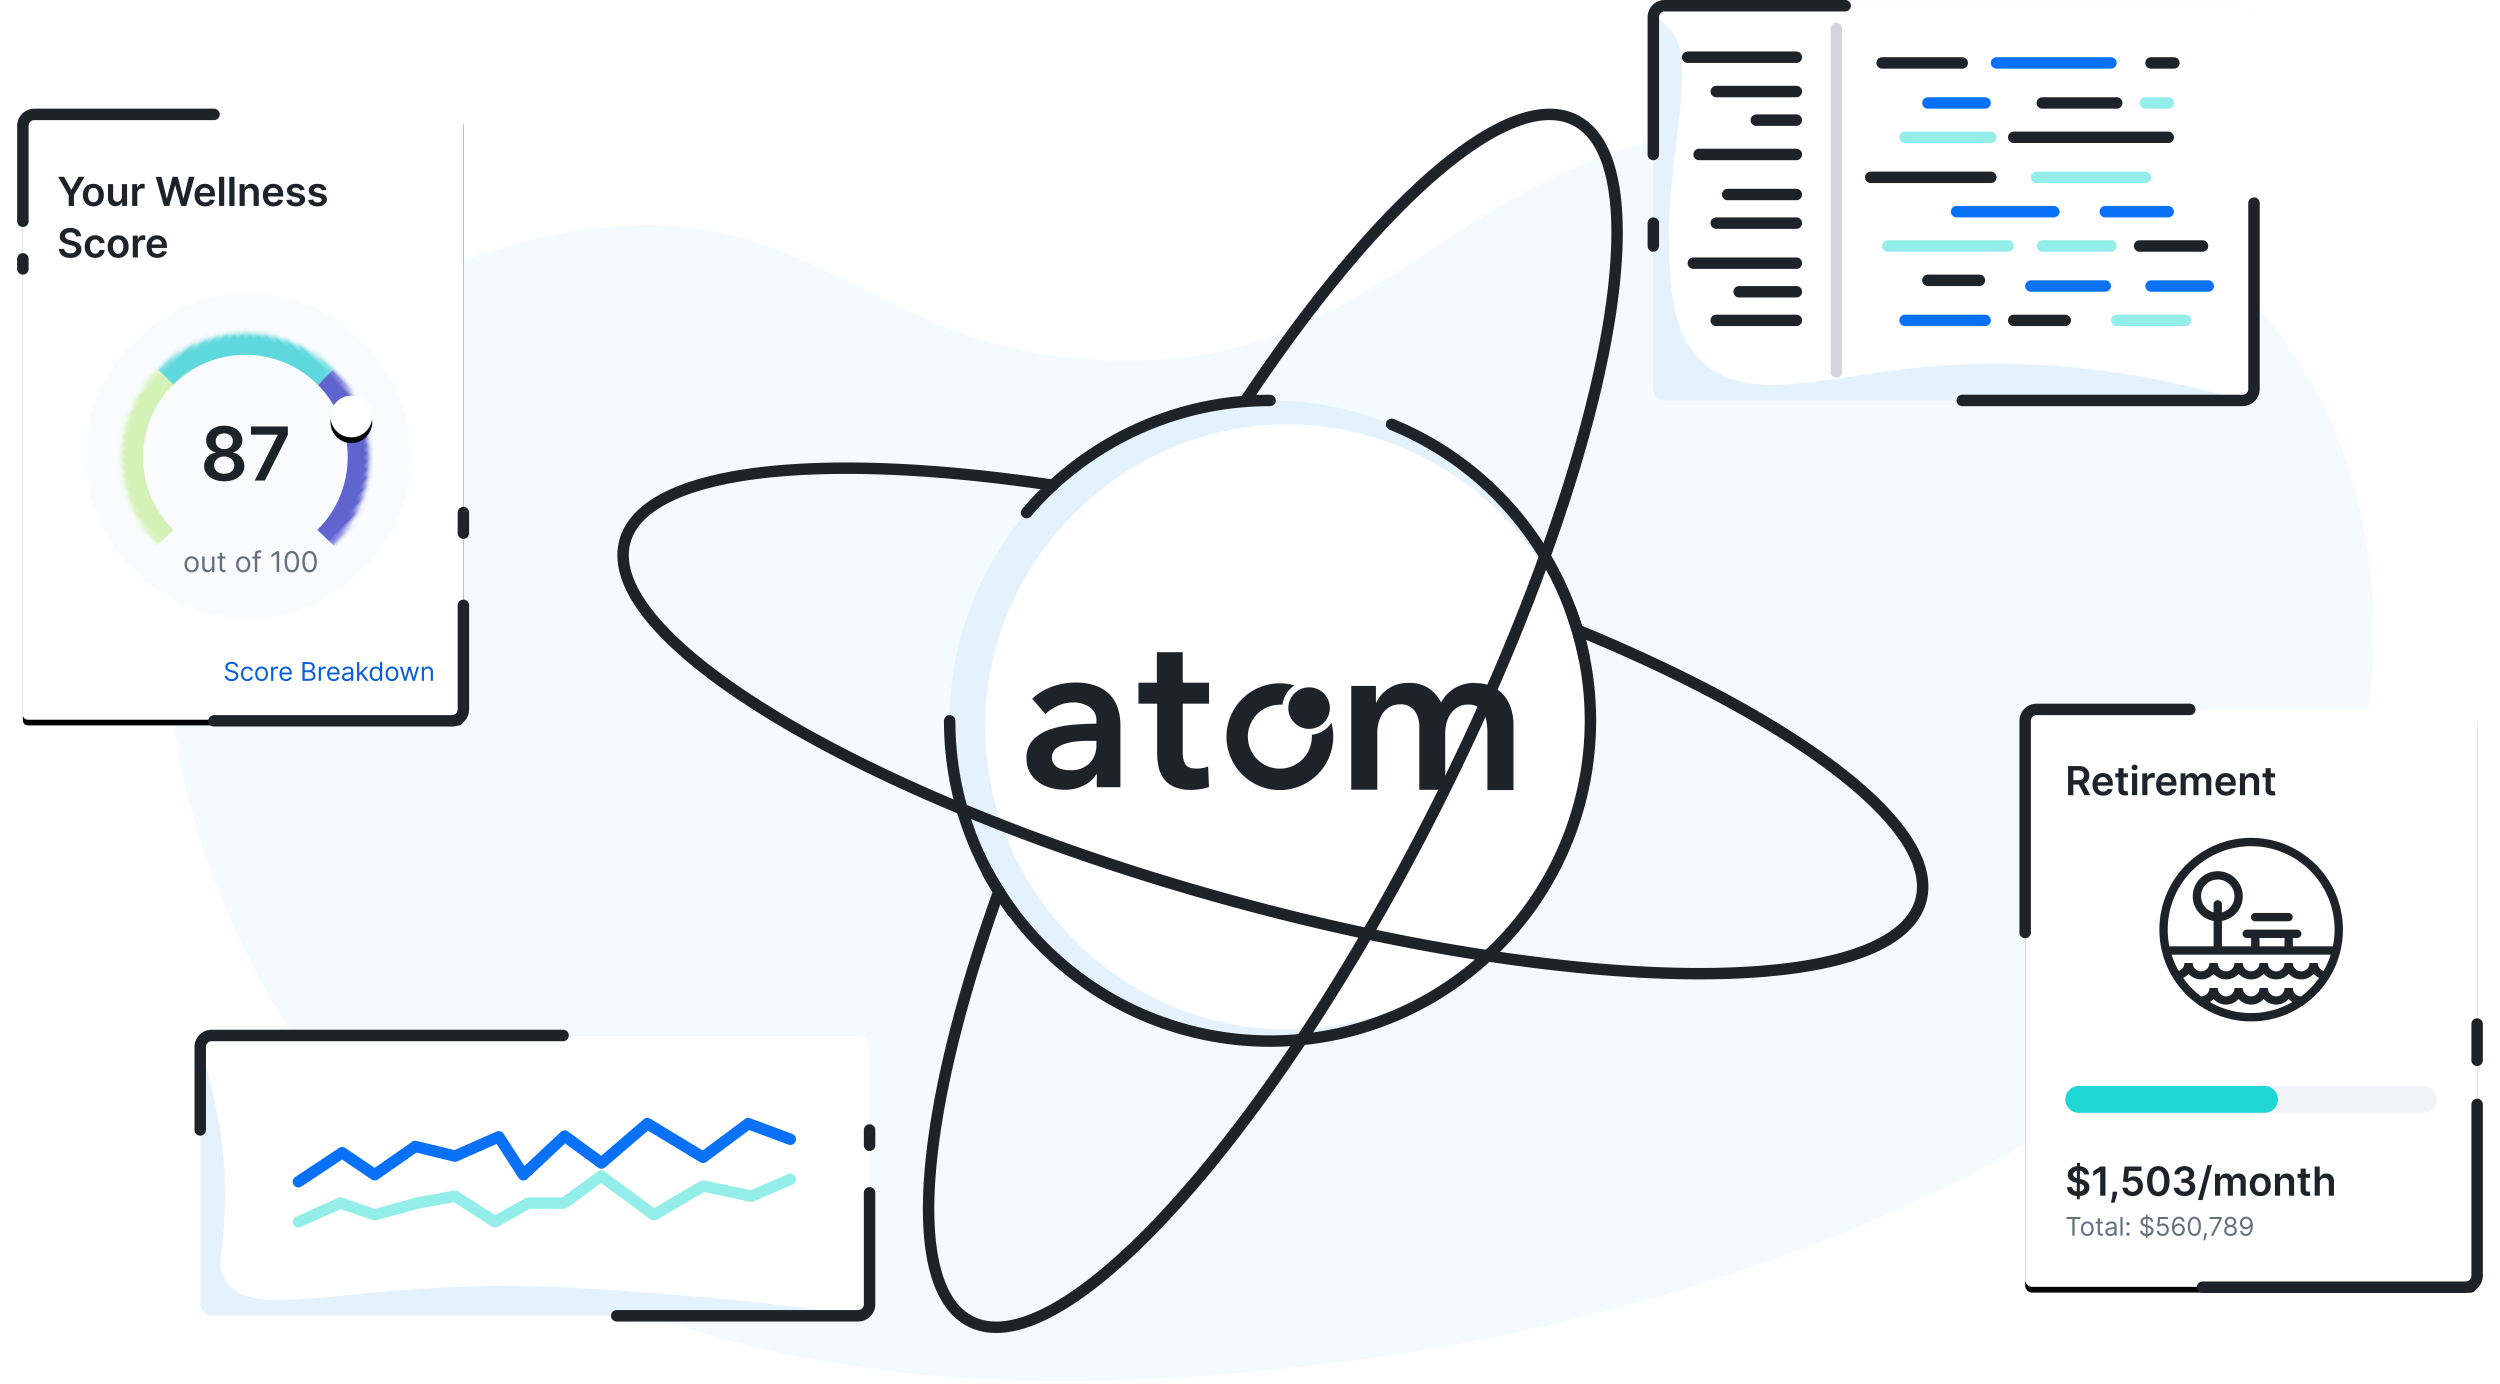
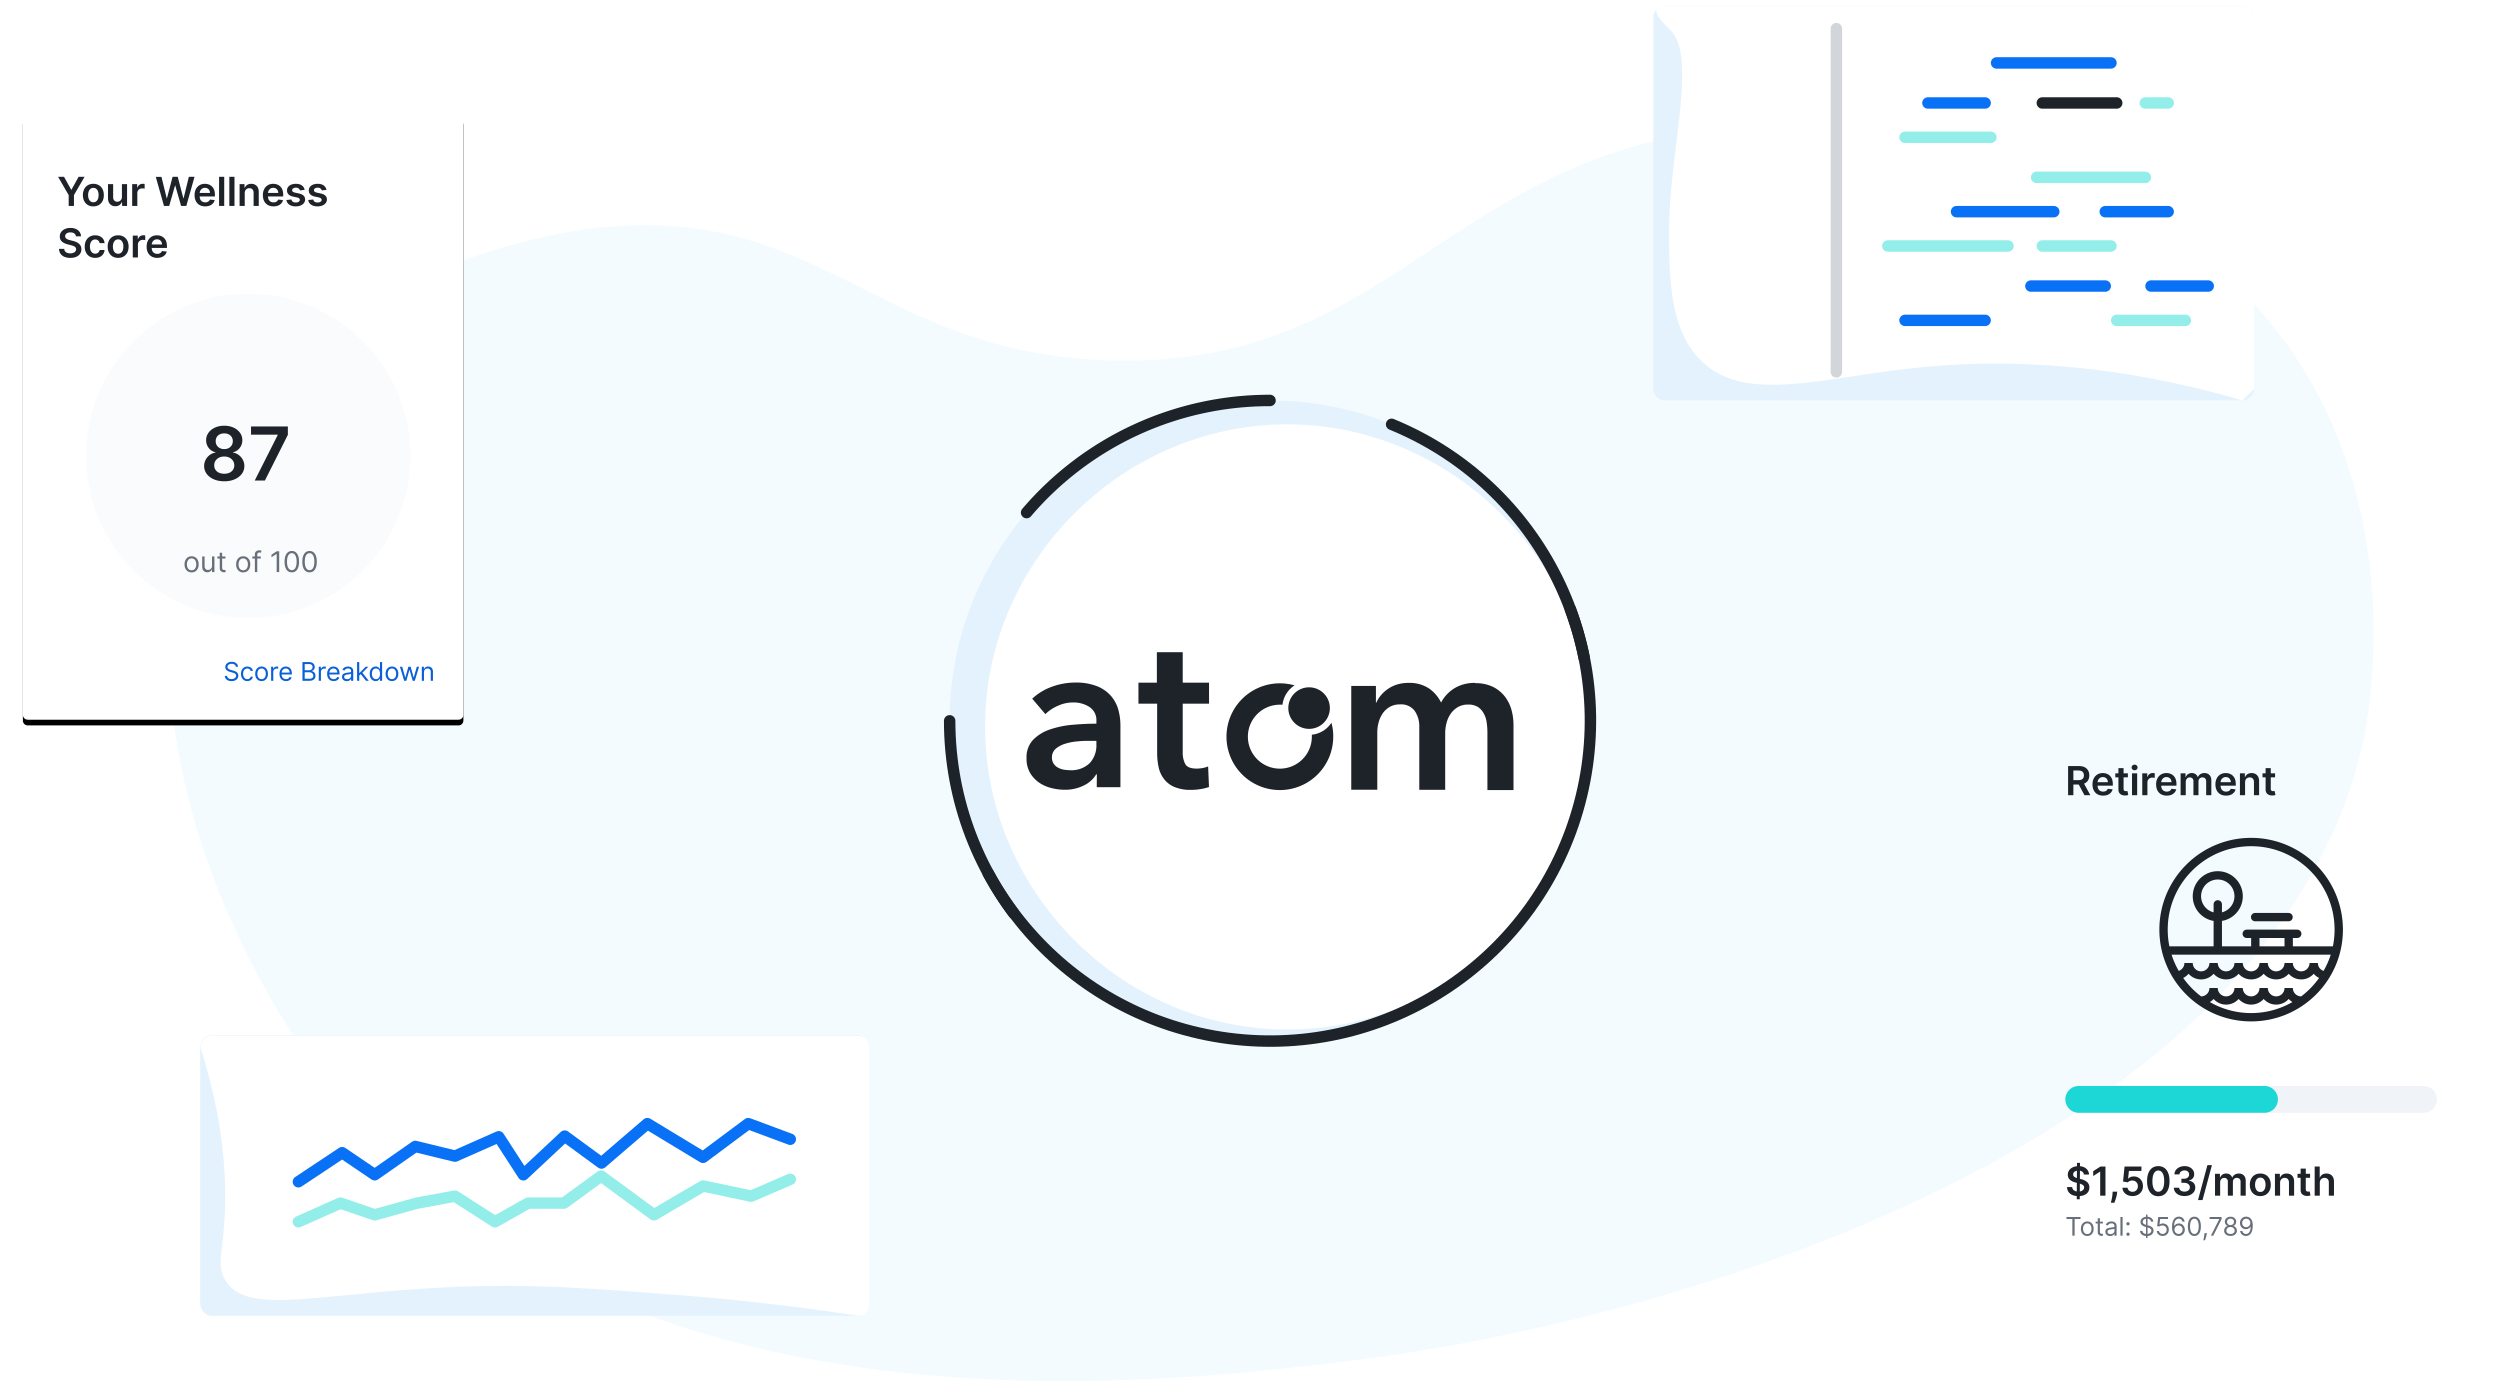
<svg xmlns="http://www.w3.org/2000/svg" xmlns:xlink="http://www.w3.org/1999/xlink" width="437" height="242">
  <defs>
-     <circle id="h" cx="22.149" cy="21.998" r="21.888" />
    <circle id="a" cx="22.149" cy="21.998" r="21.888" />
    <circle id="b" cx="22.149" cy="21.998" r="21.888" />
    <circle id="c" cx="22.149" cy="21.998" r="21.888" />
-     <circle id="n" cx="57.417" cy="52.805" r="3.643" />
    <filter x="-8.2%" y="-5.4%" width="116.5%" height="112.9%" filterUnits="objectBoundingBox" id="d">
      <feOffset dy="1" in="SourceAlpha" result="shadowOffsetOuter1" />
      <feGaussianBlur stdDeviation="2" in="shadowOffsetOuter1" result="shadowBlurOuter1" />
      <feColorMatrix values="0 0 0 0 0.122 0 0 0 0 0.135 0 0 0 0 0.161 0 0 0 0.11 0" in="shadowBlurOuter1" />
    </filter>
    <filter x="-8.4%" y="-5.2%" width="116.9%" height="112.3%" filterUnits="objectBoundingBox" id="f">
      <feOffset dy="1" in="SourceAlpha" result="shadowOffsetOuter1" />
      <feGaussianBlur stdDeviation="2" in="shadowOffsetOuter1" result="shadowBlurOuter1" />
      <feColorMatrix values="0 0 0 0 0.122 0 0 0 0 0.135 0 0 0 0 0.161 0 0 0 0.11 0" in="shadowBlurOuter1" />
    </filter>
    <filter x="-89.2%" y="-75.5%" width="278.4%" height="278.4%" filterUnits="objectBoundingBox" id="m">
      <feOffset dy="1" in="SourceAlpha" result="shadowOffsetOuter1" />
      <feGaussianBlur stdDeviation="2" in="shadowOffsetOuter1" result="shadowBlurOuter1" />
      <feColorMatrix values="0 0 0 0 0.122 0 0 0 0 0.135 0 0 0 0 0.161 0 0 0 0.11 0" in="shadowBlurOuter1" />
    </filter>
    <mask id="j" maskContentUnits="userSpaceOnUse" maskUnits="objectBoundingBox" x="0" y="0" width="43.775" height="43.775" fill="#fff">
      <use xlink:href="#a" />
    </mask>
    <mask id="k" maskContentUnits="userSpaceOnUse" maskUnits="objectBoundingBox" x="0" y="0" width="43.775" height="43.775" fill="#fff">
      <use xlink:href="#b" />
    </mask>
    <mask id="l" maskContentUnits="userSpaceOnUse" maskUnits="objectBoundingBox" x="0" y="0" width="43.775" height="43.775" fill="#fff">
      <use xlink:href="#c" />
    </mask>
-     <rect id="e" x="0" y="0" width="79" height="100.944" rx="1.17" />
    <path d="M.856 0h75.288c.473 0 .856.383.856.856v104.092a.856.856 0 01-.856.856H.856a.856.856 0 01-.856-.856V.856C0 .383.383 0 .856 0z" id="g" />
  </defs>
  <g fill="none" fill-rule="evenodd">
    <path d="M103 40c-4.44.56-45.13 6.25-64 38-21.94 36.92-1.58 87.57 21 115 49.44 60.07 142.53 48.9 175 45 59.6-7.15 162.2-38.67 178-108 .67-2.92 8.13-38.1-12-68-27.5-40.84-85.13-40.16-91-40-56.41 1.5-64.39 42.52-116 41-41.43-1.22-50.49-28.07-91-23z" fill="#F3FBFF" />
    <g transform="translate(354 124)">
      <use fill="#000" filter="url(#d)" xlink:href="#e" />
      <use fill="#FFF" xlink:href="#e" />
    </g>
    <path d="M363.363 189.833h60.274a2.34 2.34 0 110 4.682h-60.274a2.34 2.34 0 110-4.682z" fill="#F0F3F7" />
    <path d="M363.363 189.833h32.478a2.34 2.34 0 110 4.682h-32.478a2.34 2.34 0 110-4.682z" fill="#1DD7D7" />
    <path d="M400.063 161.042h-5.834a.73.73 0 110-1.459h5.834a.73.73 0 010 1.459zm9.479 1.458c0 8.86-7.182 16.042-16.042 16.042-8.86 0-16.042-7.182-16.042-16.042 0-8.86 7.182-16.042 16.042-16.042a16.042 16.042 0 0116.042 16.042zM393.5 177.083a14.43 14.43 0 007.219-1.925 3.12 3.12 0 01-.656-.54 2.917 2.917 0 01-4.375 0 2.917 2.917 0 01-4.375 0 2.917 2.917 0 01-4.375 0c-.19.213-.411.395-.657.54a14.43 14.43 0 007.219 1.925zm11.878-6.14a2.858 2.858 0 01-.94-.728 2.917 2.917 0 01-4.375 0 2.917 2.917 0 01-4.375 0 2.917 2.917 0 01-4.375 0 2.917 2.917 0 01-4.375 0 2.917 2.917 0 01-4.375 0 2.99 2.99 0 01-.941.729 14.773 14.773 0 003.128 3.223c.805 0 1.458-.653 1.458-1.459h1.459a1.458 1.458 0 102.916 0h1.459a1.458 1.458 0 102.916 0h1.459a1.458 1.458 0 102.916 0h1.459c0 .806.653 1.459 1.458 1.459a14.642 14.642 0 003.128-3.223zm2.035-4.068h-27.825c.315.988.736 1.938 1.254 2.836.591-.2.99-.753.991-1.378h1.459a1.458 1.458 0 102.916 0h1.459a1.458 1.458 0 102.916 0h1.459a1.458 1.458 0 102.916 0h1.459a1.458 1.458 0 102.916 0h1.459a1.458 1.458 0 102.916 0h1.459c.001.625.4 1.179.991 1.378.518-.898.939-1.848 1.255-2.836zm-19.017-8.75v1.356a2.917 2.917 0 10-1.458 0v-1.356a.73.73 0 111.458 0zm10.937 7.292v-1.459h-4.375v1.459h4.375zm8.459 0c.193-.96.291-1.938.291-2.917 0-8.054-6.529-14.583-14.583-14.583s-14.583 6.529-14.583 14.583c0 .98.098 1.957.291 2.917h7.73v-4.441a4.375 4.375 0 111.458 0v4.44h5.104v-1.458h-.73a.73.73 0 110-1.458h8.75a.73.73 0 110 1.458h-.728v1.459h7zM362.424 139v-1.864h.94l1 1.864h1.028l-1.1-2.018c.297-.12.525-.304.68-.552.156-.249.234-.546.234-.893 0-.485-.153-.878-.459-1.178-.305-.3-.75-.45-1.336-.45h-1.909V139h.922zm.85-2.63h-.85v-1.69h.846c.344 0 .597.075.756.225.16.15.24.36.24.632 0 .27-.08.477-.24.62-.16.142-.41.213-.751.213zm4.346 2.705c.446 0 .814-.1 1.105-.301.29-.2.476-.467.556-.798l-.84-.095a.702.702 0 01-.305.367.972.972 0 01-.503.126c-.292 0-.526-.092-.703-.274-.176-.182-.267-.437-.272-.763h2.66v-.276c0-.447-.08-.813-.24-1.097a1.518 1.518 0 00-.638-.63 1.884 1.884 0 00-.867-.202c-.365 0-.682.083-.953.25a1.682 1.682 0 00-.63.696c-.15.297-.224.643-.224 1.035 0 .4.074.746.223 1.04.15.293.363.52.64.68.278.161.608.242.991.242zm.835-2.345h-1.794a.97.97 0 01.27-.63.858.858 0 01.654-.267c.259 0 .468.085.628.254.16.169.24.383.242.643zm3.039 2.322a1.711 1.711 0 00.529-.09l-.152-.703a.901.901 0 01-.263.035.48.48 0 01-.288-.086c-.08-.057-.12-.176-.12-.356v-1.974h.753v-.696h-.753v-.915h-.9v.915h-.542v.696h.542V138c-.001.36.113.627.342.803.23.175.513.258.852.248zm1.633-4.412a.518.518 0 00.367-.143.455.455 0 00.153-.344.457.457 0 00-.153-.347.518.518 0 00-.367-.143.521.521 0 00-.369.143.457.457 0 00-.153.347c0 .134.051.249.153.344a.521.521 0 00.37.143zm.448 4.36v-3.818h-.9V139h.9zm1.792 0v-2.245c0-.242.082-.44.245-.595a.858.858 0 01.615-.232c.077 0 .156.005.238.016a.99.99 0 01.18.036v-.828a1.23 1.23 0 00-.155-.019 2.546 2.546 0 00-.168-.006.95.95 0 00-.942.691h-.04v-.636h-.872V139h.9zm3.377.075c.445 0 .814-.1 1.105-.301.29-.2.476-.467.555-.798l-.84-.095a.702.702 0 01-.305.367.972.972 0 01-.503.126c-.292 0-.526-.092-.702-.274-.177-.182-.267-.437-.272-.763h2.66v-.276c0-.447-.08-.813-.24-1.097a1.518 1.518 0 00-.638-.63 1.884 1.884 0 00-.868-.202c-.364 0-.682.083-.953.25a1.682 1.682 0 00-.63.696c-.15.297-.224.643-.224 1.035 0 .4.075.746.224 1.04.15.293.362.52.64.68.278.161.608.242.99.242zm.835-2.345h-1.795a.97.97 0 01.271-.63.858.858 0 01.654-.267c.258 0 .468.085.627.254.16.169.241.383.243.643zm2.491 2.27v-2.322c0-.235.068-.425.205-.57a.657.657 0 01.496-.218.63.63 0 01.464.177.636.636 0 01.177.472V139h.883v-2.381c0-.216.06-.391.183-.526.121-.135.29-.203.508-.203.182 0 .336.055.462.166.126.11.19.283.19.52V139h.902v-2.563c0-.426-.111-.75-.334-.972-.222-.222-.508-.333-.86-.333-.276 0-.515.063-.717.19a1.048 1.048 0 00-.429.509h-.04a.987.987 0 00-.377-.512 1.118 1.118 0 00-.654-.187c-.255 0-.475.062-.659.187a1.027 1.027 0 00-.395.512h-.045v-.65h-.86V139h.9zm7.043.075c.446 0 .814-.1 1.105-.301.29-.2.476-.467.555-.798l-.84-.095a.702.702 0 01-.304.367.972.972 0 01-.504.126c-.291 0-.525-.092-.702-.274-.176-.182-.267-.437-.272-.763h2.66v-.276c0-.447-.08-.813-.24-1.097a1.518 1.518 0 00-.638-.63 1.884 1.884 0 00-.867-.202c-.365 0-.683.083-.954.25a1.682 1.682 0 00-.63.696c-.149.297-.224.643-.224 1.035 0 .4.075.746.224 1.04.15.293.363.52.64.68.278.161.608.242.99.242zm.835-2.345h-1.795a.97.97 0 01.271-.63.858.858 0 01.654-.267c.259 0 .468.085.628.254.16.169.24.383.242.643zm2.491 2.27v-2.237c0-.277.076-.491.227-.643a.785.785 0 01.581-.227c.232 0 .414.072.546.216.132.144.197.344.197.6V139h.9v-2.431c.002-.457-.117-.811-.356-1.062-.24-.25-.557-.375-.951-.375-.285 0-.524.063-.717.19a1.098 1.098 0 00-.422.509h-.044v-.65h-.86V139h.9zm4.784.052a1.711 1.711 0 00.529-.09l-.152-.703a.901.901 0 01-.263.035.48.48 0 01-.288-.086c-.08-.057-.12-.176-.12-.356v-1.974h.753v-.696h-.753v-.915h-.9v.915h-.542v.696h.542V138c-.001.36.113.627.342.803.23.175.513.258.852.248zM363.543 209.636l.002-.569c.534-.038.947-.193 1.24-.463.292-.271.44-.616.44-1.033 0-.295-.07-.54-.214-.735a1.566 1.566 0 00-.557-.467 3.156 3.156 0 00-.725-.265l-.164-.042.01-1.42c.2.035.36.11.481.225a.691.691 0 01.213.442h.887a1.349 1.349 0 00-.205-.709 1.487 1.487 0 00-.55-.508 2.083 2.083 0 00-.82-.24l.002-.58h-.527l-.003.58a2.178 2.178 0 00-.829.244c-.24.13-.43.302-.567.515a1.32 1.32 0 00-.205.73c0 .364.122.657.365.876.242.22.573.383.993.491l.223.057-.01 1.504a1.083 1.083 0 01-.554-.243.731.731 0 01-.244-.53h-.907c.017.466.176.834.479 1.104.302.27.71.426 1.221.467l-.002.57h.527zm-.505-3.708a1.523 1.523 0 01-.456-.23.481.481 0 01-.195-.414.574.574 0 01.175-.414.881.881 0 01.486-.228l-.01 1.286zm.512 2.341l.01-1.365c.226.067.406.15.54.248a.488.488 0 01.204.411.613.613 0 01-.207.464 1.024 1.024 0 01-.547.242zm4.485.731v-5.09h-.877l-1.265.812v.845l1.19-.76h.03V209h.922zm1.554 1.243c.04-.105.092-.248.157-.43s.126-.382.185-.598c.059-.216.1-.429.123-.638l.033-.273h-.796l-.017.278a5.764 5.764 0 01-.077.66c-.038.217-.077.412-.117.587-.04.175-.072.313-.097.414h.606zm3.175-1.173c.36 0 .677-.075.951-.225.274-.15.489-.357.644-.62.155-.262.232-.562.232-.898 0-.326-.07-.616-.208-.87a1.556 1.556 0 00-.572-.598 1.574 1.574 0 00-.825-.217 1.44 1.44 0 00-.567.11 1.038 1.038 0 00-.4.277h-.03l.146-1.35h2.19v-.77h-2.953l-.266 2.625.833.137a.92.92 0 01.35-.229c.148-.058.298-.086.45-.084a.93.93 0 01.691.28c.181.186.27.423.269.711a.958.958 0 01-.262.701.896.896 0 01-.673.274.915.915 0 01-.591-.198.701.701 0 01-.271-.51h-.895c.008.281.09.531.243.75.155.219.363.39.624.516.262.125.559.188.89.188zm4.508.027c.614.002 1.095-.229 1.441-.691.347-.462.52-1.111.52-1.946 0-.83-.174-1.475-.522-1.933-.348-.458-.828-.688-1.44-.688-.611 0-1.09.23-1.438.687-.347.457-.521 1.102-.523 1.934 0 .833.174 1.481.521 1.943.347.463.827.694 1.44.694zm0-.778c-.317 0-.568-.157-.754-.471-.185-.314-.277-.777-.276-1.388.002-.607.095-1.067.28-1.381.185-.314.435-.471.75-.471.316 0 .567.157.751.47.185.315.278.775.28 1.382 0 .611-.092 1.074-.277 1.388-.185.314-.436.47-.754.47zm4.581.75c.363 0 .686-.063.97-.19.283-.128.506-.304.668-.528.163-.224.243-.479.242-.765a1.14 1.14 0 00-.286-.798c-.193-.214-.467-.347-.823-.398v-.04c.277-.06.5-.187.669-.381a1.05 1.05 0 00.25-.72 1.261 1.261 0 00-.204-.709 1.462 1.462 0 00-.585-.51 1.943 1.943 0 00-.886-.19c-.33 0-.627.06-.893.182s-.478.291-.636.507c-.157.217-.239.467-.246.752h.888a.625.625 0 01.27-.507c.173-.124.377-.186.612-.186.237 0 .428.066.573.197a.66.66 0 01.215.519.652.652 0 01-.247.537c-.167.135-.382.203-.645.203h-.45v.711h.45c.321 0 .573.073.754.22a.684.684 0 01.27.563.661.661 0 01-.261.548c-.176.14-.4.21-.671.21-.255 0-.471-.061-.648-.185a.622.622 0 01-.282-.496h-.934c.008.287.093.54.254.759.162.218.381.389.659.512.278.122.595.184.953.184zm3.15.697l1.641-6.096h-.788l-1.64 6.096h.787zm3.08-.766v-2.322c0-.235.07-.425.206-.57a.657.657 0 01.496-.218.63.63 0 01.463.177.636.636 0 01.178.472V209h.883v-2.381c0-.216.06-.391.182-.526s.291-.203.509-.203c.182 0 .336.055.462.166.126.11.189.283.189.52V209h.902v-2.563c0-.426-.11-.75-.333-.972-.222-.222-.509-.333-.86-.333-.277 0-.516.063-.717.19a1.048 1.048 0 00-.429.509h-.04a.987.987 0 00-.378-.512 1.118 1.118 0 00-.653-.187c-.256 0-.475.062-.66.187a1.027 1.027 0 00-.394.512h-.045v-.65h-.86V209h.9zm7.019.075c.373 0 .696-.082.97-.247a1.65 1.65 0 00.635-.69c.15-.295.224-.64.224-1.032 0-.395-.074-.74-.224-1.036a1.659 1.659 0 00-.635-.69 1.848 1.848 0 00-.97-.248c-.373 0-.696.083-.97.247a1.67 1.67 0 00-.635.691 2.26 2.26 0 00-.225 1.036c0 .393.075.737.225 1.033.15.295.362.525.635.69.274.164.597.246.97.246zm.005-.721a.788.788 0 01-.514-.167 1 1 0 01-.307-.451c-.068-.19-.102-.4-.102-.633 0-.233.034-.445.102-.635.068-.19.17-.34.307-.453a.78.78 0 01.514-.17c.203 0 .373.057.508.17.135.112.236.263.303.453s.1.402.1.635c0 .232-.033.443-.1.633a1 1 0 01-.303.451.774.774 0 01-.508.167zm3.453.646v-2.237c0-.277.075-.491.226-.643a.785.785 0 01.582-.227c.232 0 .414.072.545.216.132.144.198.344.198.6V209h.9v-2.431c.002-.457-.117-.811-.357-1.062-.24-.25-.556-.375-.95-.375-.286 0-.525.063-.718.19a1.098 1.098 0 00-.421.509h-.045v-.65h-.86V209h.9zm4.783.052a1.711 1.711 0 00.53-.09l-.152-.703a.901.901 0 01-.263.035.48.48 0 01-.289-.086c-.08-.057-.12-.176-.12-.356v-1.974h.754v-.696h-.753v-.915h-.9v.915h-.542v.696h.542V208c-.002.36.112.627.342.803.23.175.513.258.851.248zm2.16-.052v-2.237c0-.277.078-.491.233-.643a.812.812 0 01.593-.227c.237 0 .421.071.553.215.132.143.198.343.198.6V209h.9v-2.431c0-.46-.12-.815-.36-1.064-.241-.249-.56-.373-.955-.373-.294 0-.534.062-.723.187a1.086 1.086 0 00-.413.512h-.045v-1.922h-.88V209h.9z" fill="#1E2229" />
    <path d="M362.643 216v-2.921h1.029v-.352h-2.455v.352h1.03V216h.396zm2.21.051c.222 0 .416-.053.583-.158.166-.106.296-.253.39-.443.093-.19.14-.41.14-.664 0-.256-.047-.48-.14-.67a1.065 1.065 0 00-.39-.444 1.066 1.066 0 00-.583-.159c-.221 0-.416.053-.582.159a1.065 1.065 0 00-.39.444c-.093.19-.14.414-.14.67 0 .253.047.475.14.664.093.19.223.337.39.443.166.105.36.158.582.158zm0-.339a.647.647 0 01-.415-.13.763.763 0 01-.242-.34 1.303 1.303 0 01-.078-.456c0-.165.026-.317.078-.46a.773.773 0 01.242-.343.642.642 0 01.415-.13c.168 0 .307.043.416.13.108.088.189.202.24.344.053.142.08.294.08.459 0 .164-.027.316-.08.457a.763.763 0 01-.24.34.647.647 0 01-.416.13zm2.498.32a.828.828 0 00.281-.045l-.076-.339a.595.595 0 01-.324-.007.231.231 0 01-.121-.105.477.477 0 01-.048-.24v-1.43h.525v-.32h-.525v-.589h-.377v.588h-.37v.32h.37v1.534c0 .143.034.261.1.355.067.094.151.163.253.21a.754.754 0 00.312.068zm1.507.026a.917.917 0 00.363-.064.738.738 0 00.238-.155.664.664 0 00.128-.171h.02V216h.376v-1.617a.969.969 0 00-.096-.467.67.67 0 00-.24-.26.89.89 0 00-.299-.115 1.549 1.549 0 00-.272-.028c-.124 0-.25.017-.377.05a.967.967 0 00-.351.177.863.863 0 00-.257.349l.358.128a.7.7 0 01.216-.253c.102-.079.243-.118.423-.118.174 0 .304.044.39.13.085.088.128.21.128.368v.013c0 .061-.021.104-.064.128a.556.556 0 01-.205.052c-.093.01-.214.025-.364.044a3.87 3.87 0 00-.34.06 1.186 1.186 0 00-.307.113.589.589 0 00-.222.206.634.634 0 00-.083.343c0 .16.037.296.112.409a.72.72 0 00.302.257.99.99 0 00.423.089zm.058-.34a.645.645 0 01-.372-.1.336.336 0 01-.146-.296c0-.095.026-.171.078-.227a.478.478 0 01.204-.127c.085-.028.176-.048.274-.061l.16-.02c.065-.008.132-.018.202-.029.07-.011.132-.024.186-.04.053-.015.088-.032.104-.052v.346c0 .102-.026.2-.079.292a.606.606 0 01-.233.227.753.753 0 01-.378.088zm2.114.282v-3.273h-.377V216h.377zm.945-1.796a.277.277 0 00.203-.085.277.277 0 00.085-.203.277.277 0 00-.085-.203.277.277 0 00-.203-.084.277.277 0 00-.203.084.277.277 0 00-.085.203c0 .079.029.147.085.203a.277.277 0 00.203.085zm0 1.822a.277.277 0 00.203-.085.277.277 0 00.085-.203.277.277 0 00-.085-.203.277.277 0 00-.203-.085.277.277 0 00-.203.085.277.277 0 00-.085.203c0 .079.029.146.085.203a.277.277 0 00.203.085zm3.41.383v-.356c.225-.015.415-.066.57-.153a.93.93 0 00.357-.335.868.868 0 00.122-.453.746.746 0 00-.333-.648 1.354 1.354 0 00-.302-.161c-.105-.04-.2-.07-.285-.093l-.128-.035v-1.136c.17.017.31.07.424.157a.498.498 0 01.196.35h.383a.773.773 0 00-.137-.422.949.949 0 00-.353-.303 1.289 1.289 0 00-.513-.135v-.368h-.262v.373c-.183.019-.347.068-.492.147a.934.934 0 00-.342.314.802.802 0 00-.125.445c0 .22.075.399.224.535a1.5 1.5 0 00.607.315l.128.036v1.21a.885.885 0 01-.435-.157.493.493 0 01-.204-.38h-.41a.886.886 0 00.303.622c.183.163.432.254.746.275v.356h.262zm-.261-2.304a1.681 1.681 0 01-.255-.095.69.69 0 01-.227-.166.384.384 0 01-.093-.267c0-.138.052-.256.155-.354a.729.729 0 01.42-.18v1.062zm.262 1.588v-1.134l.013.003c.115.032.222.069.32.112.1.042.18.098.24.166.061.068.092.156.092.265 0 .161-.063.294-.188.399a.872.872 0 01-.477.19zm2.645.352c.208 0 .393-.047.556-.142.163-.094.291-.223.384-.386.094-.164.14-.35.14-.559 0-.212-.045-.4-.135-.566a1.013 1.013 0 00-.907-.534.957.957 0 00-.569.186h-.019l.115-.965h1.368v-.352h-1.7l-.198 1.611.37.045a1.038 1.038 0 01.569-.166.7.7 0 01.629.365c.063.112.094.24.094.382a.77.77 0 01-.09.375.672.672 0 01-.607.354.666.666 0 01-.43-.144.522.522 0 01-.203-.367h-.383a.836.836 0 00.148.444c.09.13.211.232.361.307.15.074.32.112.507.112zm2.78 0a1.029 1.029 0 00.957-.544 1.15 1.15 0 00.135-.556c0-.21-.047-.398-.14-.561a1.047 1.047 0 00-.374-.386.982.982 0 00-.515-.14.938.938 0 00-.462.117.97.97 0 00-.343.318h-.026c.001-.401.074-.713.22-.934a.68.68 0 01.598-.331c.173 0 .311.048.416.146a.729.729 0 01.21.371h.39a1.015 1.015 0 00-.33-.628.995.995 0 00-.686-.24.997.997 0 00-.87.47c-.213.315-.319.763-.319 1.344 0 .303.034.554.101.754.067.2.156.358.267.475.11.116.233.199.368.248.134.049.268.075.402.077zm0-.352a.658.658 0 01-.366-.104.752.752 0 01.012-1.275.667.667 0 01.366-.104.66.66 0 01.359.1.704.704 0 01.247.265c.06.112.09.235.09.37a.767.767 0 01-.093.377.728.728 0 01-.254.27.667.667 0 01-.362.101zm2.766.352a.957.957 0 00.84-.44c.198-.293.297-.707.297-1.241 0-.53-.1-.944-.3-1.239a.957.957 0 00-.837-.442.957.957 0 00-.838.442c-.2.295-.3.708-.3 1.239 0 .534.1.948.298 1.241.199.293.479.44.84.44zm0-.352c-.238 0-.423-.115-.556-.345-.132-.23-.199-.558-.199-.984 0-.425.067-.754.2-.987.133-.233.318-.35.555-.35.236 0 .421.117.554.35.133.233.2.562.2.987 0 .426-.066.754-.198.984-.132.23-.318.345-.556.345zm1.859 1.106c.025-.072.058-.17.097-.292.04-.123.077-.253.114-.392.037-.138.064-.268.083-.39l.025-.172h-.409l-.02.179a6.97 6.97 0 01-.056.422 11.675 11.675 0 01-.122.645h.288zm1.443-.799l1.457-2.902v-.37h-2.096v.35h1.687v.026L386.463 216h.416zm3.016.045c.218 0 .41-.04.577-.118a.952.952 0 00.392-.324.826.826 0 00.143-.472.893.893 0 00-.313-.68.678.678 0 00-.32-.151v-.02a.633.633 0 00.37-.264.81.81 0 00.141-.464.806.806 0 00-.13-.446.895.895 0 00-.352-.31 1.108 1.108 0 00-.508-.113 1.12 1.12 0 00-.513.113.888.888 0 00-.352.31.79.79 0 00-.126.446.795.795 0 00.137.464.63.63 0 00.374.265v.019a.694.694 0 00-.323.15.875.875 0 00-.31.68.811.811 0 00.14.473.944.944 0 00.392.324c.168.079.361.118.58.118zm0-1.905a.628.628 0 01-.44-.154.52.52 0 01-.168-.409.506.506 0 01.166-.4c.111-.1.258-.15.442-.15.18 0 .327.05.438.15.112.101.168.234.169.4a.528.528 0 01-.173.409.624.624 0 01-.434.154zm0 1.553c-.225 0-.402-.053-.53-.159a.515.515 0 01-.193-.422.573.573 0 01.092-.328.643.643 0 01.257-.224.827.827 0 01.374-.081c.138 0 .261.027.37.081a.652.652 0 01.256.224.589.589 0 01.096.328.523.523 0 01-.196.422c-.13.106-.305.16-.526.16zm2.696.352c.367 0 .657-.157.87-.472.212-.314.319-.762.319-1.344 0-.302-.034-.553-.101-.753a1.255 1.255 0 00-.267-.474.981.981 0 00-.367-.25 1.172 1.172 0 00-.403-.076 1.03 1.03 0 00-.958.545c-.09.167-.135.352-.135.555 0 .21.046.398.14.561.093.164.218.292.374.385.156.094.327.14.515.14.17 0 .324-.039.463-.116a.985.985 0 00.342-.318h.026c0 .402-.073.714-.22.934a.684.684 0 01-.598.331.587.587 0 01-.417-.146.716.716 0 01-.21-.372h-.39c.039.26.149.469.331.63a1 1 0 00.686.24zm.038-1.534a.663.663 0 01-.359-.099.698.698 0 01-.247-.265.768.768 0 01-.09-.371c0-.139.03-.265.093-.378a.728.728 0 01.254-.27.667.667 0 01.362-.1c.136 0 .258.034.365.104a.752.752 0 01-.013 1.275.668.668 0 01-.365.104z" fill="#676F7A" />
    <g transform="translate(4 20)">
      <use fill="#000" filter="url(#f)" xlink:href="#g" />
      <use fill="#FFF" xlink:href="#g" />
      <circle fill="#FAFBFC" cx="39.392" cy="59.686" r="28.335" />
      <g transform="rotate(45 -15.24 61.163)">
        <mask id="i" fill="#fff">
          <use xlink:href="#h" />
        </mask>
        <g stroke-dasharray="34.395,218.876" mask="url(#i)" transform="rotate(-90 22.15 21.998)" stroke="#5F64CF" stroke-width="8">
          <use mask="url(#j)" xlink:href="#a" />
        </g>
        <g stroke-dasharray="34.395,218.876" mask="url(#i)" transform="rotate(-180 22.15 21.998)" stroke="#5ED8DD" stroke-width="8">
          <use mask="url(#k)" xlink:href="#b" />
        </g>
        <g stroke-dasharray="34.395,218.876" mask="url(#i)" transform="rotate(90 22.15 21.998)" stroke="#D4F2B6" stroke-width="8">
          <use mask="url(#l)" xlink:href="#c" />
        </g>
      </g>
      <use fill="#000" filter="url(#m)" xlink:href="#n" />
      <use fill="#FFF" xlink:href="#n" />
      <path d="M8.926 16v-1.9l1.852-3.19H9.736L8.491 13.16h-.05L7.196 10.91H6.154l1.852 3.192V16h.92zm3.393.075c.373 0 .697-.082.971-.247a1.65 1.65 0 00.635-.69c.15-.295.224-.64.224-1.032 0-.395-.075-.74-.224-1.036a1.659 1.659 0 00-.635-.69 1.848 1.848 0 00-.97-.248c-.373 0-.697.083-.97.247a1.67 1.67 0 00-.635.691 2.26 2.26 0 00-.225 1.036c0 .393.075.737.225 1.033.15.295.361.525.635.69.273.164.597.246.97.246zm.005-.721a.788.788 0 01-.513-.167 1 1 0 01-.307-.451c-.068-.19-.102-.4-.102-.633 0-.233.034-.445.102-.635.068-.19.17-.34.307-.453a.78.78 0 01.513-.17c.204 0 .374.057.509.17.135.112.236.263.303.453s.1.402.1.635c0 .232-.033.443-.1.633a1 1 0 01-.303.451.774.774 0 01-.509.167zm3.826.696c.287 0 .529-.068.725-.204a1.15 1.15 0 00.424-.525h.04V16h.872v-3.818h-.9v2.212c0 .194-.04.355-.12.484a.79.79 0 01-.307.29.825.825 0 01-.385.096.68.68 0 01-.523-.214c-.132-.142-.198-.334-.198-.576v-2.292h-.9v2.43c0 .46.118.814.355 1.064.237.249.543.374.917.374zm3.854-.05v-2.245c0-.242.082-.44.245-.595a.858.858 0 01.615-.232c.076 0 .155.005.237.016a.99.99 0 01.18.036v-.828a1.23 1.23 0 00-.155-.019 2.546 2.546 0 00-.167-.006.95.95 0 00-.942.691h-.04v-.636h-.873V16h.9zm5.572 0l1.021-3.572h.04L27.657 16h.909l1.437-5.09h-.992l-.917 3.743h-.045l-.982-3.744h-.902l-.98 3.741h-.047l-.917-3.74h-.992L24.666 16h.91zm6.292.075c.445 0 .814-.1 1.105-.301.29-.2.476-.467.555-.798l-.84-.095a.702.702 0 01-.305.367.972.972 0 01-.503.126c-.292 0-.526-.092-.702-.274-.177-.182-.267-.437-.272-.763h2.66v-.276c0-.447-.08-.813-.24-1.097a1.518 1.518 0 00-.638-.63 1.884 1.884 0 00-.868-.202c-.364 0-.682.083-.953.25a1.682 1.682 0 00-.63.696c-.15.297-.224.643-.224 1.035 0 .4.075.746.224 1.04.15.293.363.52.64.68.278.161.608.242.99.242zm.835-2.345h-1.795a.97.97 0 01.271-.63.858.858 0 01.654-.267c.258 0 .468.085.628.254.16.169.24.383.242.643zM35.194 16v-5.09h-.9V16h.9zm1.793 0v-5.09h-.9V16h.9zm1.793 0v-2.237c0-.277.075-.491.226-.643a.785.785 0 01.582-.227c.232 0 .413.072.545.216.132.144.198.344.198.6V16h.9v-2.431c.001-.457-.118-.811-.357-1.062-.24-.25-.556-.375-.95-.375-.286 0-.525.063-.718.19a1.098 1.098 0 00-.421.509h-.045v-.65h-.86V16h.9zm5.026.075c.446 0 .815-.1 1.105-.301.291-.2.476-.467.556-.798l-.84-.095a.702.702 0 01-.305.367.972.972 0 01-.503.126c-.292 0-.526-.092-.702-.274-.177-.182-.268-.437-.273-.763h2.66v-.276c0-.447-.08-.813-.24-1.097a1.518 1.518 0 00-.637-.63 1.884 1.884 0 00-.868-.202c-.364 0-.682.083-.953.25a1.682 1.682 0 00-.63.696c-.15.297-.224.643-.224 1.035 0 .4.075.746.224 1.04.149.293.362.52.64.68.277.161.608.242.99.242zm.836-2.345h-1.795a.97.97 0 01.27-.63.858.858 0 01.655-.267c.258 0 .467.085.627.254.16.169.241.383.243.643zm3.06 2.345c.318 0 .6-.052.845-.155a1.37 1.37 0 00.577-.428 1.02 1.02 0 00.209-.635c-.002-.534-.36-.879-1.074-1.035l-.651-.139c-.194-.043-.333-.1-.417-.17a.332.332 0 01-.123-.272c-.001-.13.061-.235.188-.316a.856.856 0 01.471-.122c.207 0 .368.048.481.144a.667.667 0 01.223.334l.82-.09a1.208 1.208 0 00-.479-.772c-.257-.191-.61-.287-1.057-.287-.307 0-.576.048-.808.143-.232.095-.413.23-.542.403a.996.996 0 00-.194.612.943.943 0 00.261.69c.176.182.447.31.813.387l.651.137c.343.076.515.22.515.435 0 .13-.065.24-.195.326-.13.087-.303.131-.516.131-.428 0-.68-.174-.758-.522l-.878.084c.056.35.226.624.51.82.283.198.66.297 1.128.297zm3.811 0c.319 0 .6-.052.846-.155a1.37 1.37 0 00.576-.428 1.02 1.02 0 00.21-.635c-.003-.534-.36-.879-1.075-1.035l-.651-.139c-.194-.043-.333-.1-.416-.17a.332.332 0 01-.123-.272c-.002-.13.06-.235.187-.316a.856.856 0 01.471-.122c.207 0 .368.048.481.144a.667.667 0 01.223.334l.82-.09a1.208 1.208 0 00-.478-.772c-.258-.191-.61-.287-1.058-.287-.307 0-.576.048-.808.143-.232.095-.413.23-.542.403a.996.996 0 00-.194.612.943.943 0 00.261.69c.176.182.447.31.813.387l.651.137c.343.076.515.22.515.435 0 .13-.065.24-.195.326-.13.087-.302.131-.516.131-.428 0-.68-.174-.758-.522l-.878.084c.057.35.226.624.51.82.283.198.66.297 1.128.297zM8.294 25.077c.61 0 1.084-.139 1.422-.416a1.35 1.35 0 00.51-1.09c0-.295-.072-.54-.215-.735a1.566 1.566 0 00-.557-.467 3.156 3.156 0 00-.725-.265l-.477-.12a2.765 2.765 0 01-.409-.131.923.923 0 01-.33-.22.482.482 0 01-.126-.35.584.584 0 01.246-.475c.163-.125.388-.188.676-.188.275 0 .498.06.669.181.17.121.268.29.29.508h.888a1.337 1.337 0 00-.24-.762 1.552 1.552 0 00-.642-.52 2.267 2.267 0 00-.952-.188c-.357 0-.676.063-.959.188a1.6 1.6 0 00-.667.526 1.312 1.312 0 00-.244.788c0 .364.122.657.365.876.242.22.573.383.993.491l.579.15c.275.069.496.155.662.257a.5.5 0 01.253.448.623.623 0 01-.284.526c-.187.133-.431.2-.733.2-.288 0-.533-.065-.733-.196-.2-.131-.31-.33-.329-.597h-.907c.018.506.204.895.557 1.17.353.274.826.411 1.42.411zm4.346-.002c.32 0 .598-.06.835-.177a1.413 1.413 0 00.8-1.203h-.86a.772.772 0 01-.264.477.772.772 0 01-.503.17.802.802 0 01-.673-.334c-.168-.222-.252-.528-.252-.917 0-.386.085-.688.255-.906a.809.809 0 01.67-.327c.217 0 .39.062.52.185.13.124.213.277.248.461h.86a1.423 1.423 0 00-.244-.723 1.426 1.426 0 00-.572-.479 1.9 1.9 0 00-.825-.17c-.373 0-.696.084-.968.251a1.689 1.689 0 00-.633.695c-.149.296-.223.638-.223 1.028 0 .384.073.725.22 1.021.146.297.356.53.63.697.273.167.6.25.98.25zm4.01 0c.373 0 .697-.082.97-.247a1.65 1.65 0 00.636-.69c.15-.295.224-.64.224-1.032 0-.395-.075-.74-.224-1.036a1.659 1.659 0 00-.635-.69 1.848 1.848 0 00-.97-.248c-.374 0-.697.083-.97.247a1.67 1.67 0 00-.635.691 2.26 2.26 0 00-.225 1.036c0 .393.075.737.225 1.033.15.295.361.525.635.69.273.164.596.246.97.246zm.005-.721a.788.788 0 01-.513-.167 1 1 0 01-.307-.451c-.068-.19-.102-.4-.102-.633 0-.233.034-.445.102-.635.068-.19.17-.34.307-.453a.78.78 0 01.513-.17c.204 0 .373.057.508.17.136.112.237.263.304.453s.1.402.1.635c0 .232-.033.443-.1.633a1 1 0 01-.304.451.774.774 0 01-.508.167zm3.453.646v-2.245c0-.242.082-.44.245-.595a.858.858 0 01.615-.232c.077 0 .156.005.238.016a.99.99 0 01.18.036v-.828a1.23 1.23 0 00-.155-.019 2.546 2.546 0 00-.168-.006.95.95 0 00-.942.691h-.04v-.636h-.872V25h.9zm3.377.075c.445 0 .814-.1 1.105-.301.29-.2.476-.467.555-.798l-.84-.095a.702.702 0 01-.305.367.972.972 0 01-.503.126c-.292 0-.526-.092-.702-.274-.177-.182-.267-.437-.272-.763h2.66v-.276c0-.447-.08-.813-.24-1.097a1.518 1.518 0 00-.638-.63 1.884 1.884 0 00-.868-.202c-.364 0-.682.083-.953.25a1.682 1.682 0 00-.63.696c-.15.297-.224.643-.224 1.035 0 .4.075.746.224 1.04.15.293.362.52.64.68.278.161.608.242.99.242zm.835-2.345h-1.795a.97.97 0 01.271-.63.858.858 0 01.654-.267c.258 0 .468.085.627.254.16.169.241.383.243.643zM35.201 64.13c.683 0 1.289-.116 1.817-.347.527-.23.942-.547 1.244-.949a2.22 2.22 0 00.452-1.368c0-.394-.088-.758-.265-1.092a2.478 2.478 0 00-.714-.836 2.272 2.272 0 00-.997-.427v-.064a1.991 1.991 0 001.168-.746c.302-.39.454-.84.457-1.35 0-.487-.137-.92-.413-1.302a2.81 2.81 0 00-1.126-.903c-.476-.22-1.017-.33-1.623-.33-.61 0-1.153.11-1.632.33-.479.22-.854.521-1.126.903a2.185 2.185 0 00-.409 1.302c-.003.51.146.96.446 1.35.3.39.693.638 1.18.746v.064a2.277 2.277 0 00-1.007.427 2.431 2.431 0 00-.709.836c-.174.334-.26.698-.26 1.092 0 .51.149.967.447 1.368.299.402.713.718 1.244.949.531.23 1.14.346 1.826.346zm0-5.628c-.437 0-.796-.13-1.078-.388-.282-.259-.42-.592-.418-1.002-.003-.406.134-.734.411-.983.277-.25.639-.374 1.085-.374.44 0 .799.125 1.076.374.277.25.417.577.42.983-.003.413-.146.747-.427 1.004-.282.257-.638.386-1.069.386zm0 4.307c-.536 0-.963-.135-1.281-.404-.319-.27-.476-.622-.473-1.06-.003-.452.16-.823.491-1.112.331-.29.752-.434 1.263-.434.505 0 .923.145 1.253.436.331.291.498.661.501 1.11-.003.438-.164.79-.482 1.06-.319.27-.743.404-1.272.404zM42.302 64l4.016-7.991v-1.464h-6.44v1.432h4.668v.064L40.525 64h1.777z" fill="#1E2229" />
      <path d="M29.491 80.057c.247 0 .462-.059.648-.176.185-.117.33-.281.433-.492.103-.21.155-.457.155-.738 0-.285-.052-.533-.155-.744a1.184 1.184 0 00-.433-.494 1.185 1.185 0 00-.648-.176c-.246 0-.461.059-.647.176-.185.117-.33.282-.433.494-.104.211-.155.46-.155.744 0 .281.051.528.155.738.104.21.248.375.433.492.186.117.401.176.647.176zm0-.377a.72.72 0 01-.461-.143.848.848 0 01-.268-.379 1.448 1.448 0 01-.087-.507c0-.183.029-.353.087-.51a.859.859 0 01.268-.382.714.714 0 01.461-.145c.188 0 .341.048.462.145.12.097.21.225.268.382.058.157.087.327.087.51 0 .182-.029.351-.087.507a.848.848 0 01-.268.379.72.72 0 01-.462.143zm2.733.356a.858.858 0 00.81-.498h.028V80h.42v-2.727h-.42v1.612a.74.74 0 01-.11.42.719.719 0 01-.592.325.564.564 0 01-.43-.177.664.664 0 01-.167-.476v-1.704h-.42v1.733c0 .348.084.606.25.776.165.169.376.254.631.254zm2.925 0a.92.92 0 00.313-.05l-.086-.377a.662.662 0 01-.185.021.52.52 0 01-.174-.029.257.257 0 01-.135-.117.53.53 0 01-.052-.265v-1.591h.582v-.355h-.582v-.654h-.42v.654H34v.355h.412v1.704c0 .159.037.29.11.395a.684.684 0 00.281.232c.113.051.229.077.347.077zm3.364.02c.246 0 .462-.058.647-.175.185-.117.33-.281.433-.492.104-.21.156-.457.156-.738 0-.285-.052-.533-.156-.744a1.184 1.184 0 00-.433-.494 1.185 1.185 0 00-.647-.176c-.246 0-.462.059-.647.176-.186.117-.33.282-.434.494-.103.211-.155.46-.155.744 0 .281.052.528.155.738.104.21.248.375.434.492.185.117.4.176.647.176zm0-.376a.72.72 0 01-.462-.143.848.848 0 01-.268-.379 1.448 1.448 0 01-.087-.507c0-.183.029-.353.087-.51a.859.859 0 01.268-.382.714.714 0 01.462-.145c.187 0 .34.048.461.145.121.097.21.225.269.382.058.157.087.327.087.51 0 .182-.03.351-.087.507a.848.848 0 01-.269.379.72.72 0 01-.461.143zm2.456.32v-2.372h.61v-.355h-.61v-.277c0-.135.03-.238.091-.307.061-.07.16-.105.3-.105.06 0 .109.005.146.016l.088.026.12-.362a.978.978 0 00-.397-.07.904.904 0 00-.371.077.682.682 0 00-.286.235.662.662 0 00-.11.39v.377h-.44v.355h.44V80h.419zm3.832 0v-3.636h-.44l-.91.603v.448l.888-.59h.022V80h.44zm2.208.05c.4 0 .712-.163.933-.489.22-.325.33-.785.33-1.38 0-.589-.11-1.047-.333-1.375a1.063 1.063 0 00-.93-.492c-.398 0-.708.164-.93.492-.223.328-.335.786-.335 1.376 0 .594.11 1.054.331 1.38.221.325.532.488.934.488zm0-.39c-.264 0-.47-.129-.617-.384-.148-.256-.222-.62-.222-1.094 0-.472.074-.838.222-1.097.148-.258.354-.388.617-.388.262 0 .468.13.616.388.148.259.222.625.222 1.097 0 .473-.074.838-.22 1.094-.147.255-.353.383-.618.383zm3.102.39c.401 0 .712-.163.933-.489.22-.325.331-.785.331-1.38 0-.589-.111-1.047-.334-1.375a1.063 1.063 0 00-.93-.492c-.398 0-.708.164-.93.492-.223.328-.334.786-.334 1.376 0 .594.11 1.054.33 1.38.221.325.533.488.934.488zm0-.39c-.264 0-.47-.129-.617-.384-.148-.256-.221-.62-.221-1.094 0-.472.074-.838.222-1.097.148-.258.353-.388.616-.388s.468.13.616.388c.148.259.222.625.222 1.097 0 .473-.074.838-.22 1.094-.147.255-.353.383-.618.383z" fill="#676F7A" />
      <path d="M36.473 99.058c.251 0 .465-.043.642-.127a.953.953 0 00.402-.34.865.865 0 00.139-.48.746.746 0 00-.334-.647 1.354 1.354 0 00-.302-.161c-.105-.04-.2-.07-.285-.093l-.332-.09a2.249 2.249 0 01-.27-.091.762.762 0 01-.255-.168.384.384 0 01-.108-.284c0-.156.066-.286.198-.389.132-.103.307-.154.524-.154.198 0 .366.045.502.134.136.09.214.216.233.377h.384a.767.767 0 00-.153-.442.985.985 0 00-.39-.308 1.337 1.337 0 00-.563-.112c-.209 0-.398.038-.567.114a.989.989 0 00-.402.32.794.794 0 00-.15.48c0 .22.075.399.224.535a1.5 1.5 0 00.607.315l.403.115c.115.032.222.069.321.112.1.042.18.098.24.166s.091.156.091.265c0 .12-.035.224-.105.313a.69.69 0 01-.286.207c-.12.05-.257.075-.408.075-.13 0-.251-.02-.364-.059a.658.658 0 01-.278-.179.506.506 0 01-.125-.306h-.41c.02.269.133.486.34.652.206.166.485.25.837.25zm2.76-.007c.181 0 .34-.034.477-.101a.873.873 0 00.488-.666h-.377a.544.544 0 01-.21.315.629.629 0 01-.378.113.644.644 0 01-.535-.256c-.133-.171-.2-.399-.2-.683 0-.278.067-.501.202-.669a.65.65 0 01.533-.252.58.58 0 01.588.429h.377a.837.837 0 00-.164-.403.894.894 0 00-.34-.269 1.1 1.1 0 00-.467-.096c-.222 0-.416.055-.581.163a1.085 1.085 0 00-.387.449 1.505 1.505 0 00-.138.66c0 .246.045.463.134.654.09.19.217.34.384.45.166.108.364.162.594.162zm2.492 0c.221 0 .415-.053.582-.158.167-.106.297-.253.39-.443.093-.19.14-.41.14-.664 0-.256-.047-.48-.14-.67a1.065 1.065 0 00-.39-.444 1.066 1.066 0 00-.582-.159c-.222 0-.416.053-.583.159a1.065 1.065 0 00-.39.444c-.093.19-.14.414-.14.67 0 .253.047.475.14.664.094.19.224.337.39.443.167.105.361.158.583.158zm0-.339a.647.647 0 01-.416-.13.763.763 0 01-.241-.34 1.303 1.303 0 01-.078-.456c0-.165.026-.317.078-.46a.773.773 0 01.241-.343.642.642 0 01.416-.13c.168 0 .307.043.415.13.109.088.19.202.242.344.052.142.078.294.078.459 0 .164-.026.316-.078.457a.763.763 0 01-.242.34.647.647 0 01-.415.13zm2.044.288v-1.553c0-.166.058-.304.176-.413a.628.628 0 01.444-.163.946.946 0 01.23.026v-.384a4.179 4.179 0 00-.198-.006.715.715 0 00-.396.114.59.59 0 00-.243.295h-.026v-.37h-.364V99h.377zm2.23.051c.249 0 .46-.057.632-.17a.819.819 0 00.345-.45l-.364-.102a.546.546 0 01-.232.287.729.729 0 01-.382.096.736.736 0 01-.542-.209c-.14-.14-.214-.34-.223-.602h1.782v-.16c0-.23-.03-.422-.091-.579a.944.944 0 00-.585-.585 1.164 1.164 0 00-.379-.064c-.222 0-.415.055-.58.163a1.083 1.083 0 00-.388.45 1.523 1.523 0 00-.138.666c0 .251.046.472.138.66.093.19.224.337.395.442.171.105.375.157.611.157zm.632-1.476h-1.398a.846.846 0 01.104-.356.682.682 0 01.623-.367c.205 0 .368.069.49.206a.75.75 0 01.181.517zM50.048 99c.258 0 .468-.038.628-.115a.773.773 0 00.354-.312.879.879 0 00.111-.442.87.87 0 00-.102-.438.766.766 0 00-.254-.275.641.641 0 00-.302-.106v-.031a.898.898 0 00.261-.119.593.593 0 00.195-.217.727.727 0 00.075-.348.891.891 0 00-.109-.437.782.782 0 00-.33-.315 1.2 1.2 0 00-.565-.118h-1.144V99h1.182zm-.05-1.835h-.736V96.08h.748c.217 0 .376.05.476.15.1.102.15.224.15.368 0 .172-.061.31-.185.413a.684.684 0 01-.454.155zm.05 1.483h-.786v-1.137h.806c.142 0 .266.028.37.085a.62.62 0 01.242.227.588.588 0 01.084.308.48.48 0 01-.163.366c-.11.101-.294.151-.553.151zM52.1 99v-1.553c0-.166.059-.304.176-.413a.628.628 0 01.444-.163.946.946 0 01.23.026v-.384a4.179 4.179 0 00-.198-.006.715.715 0 00-.396.114.59.59 0 00-.243.295h-.026v-.37h-.364V99h.377zm2.23.051c.249 0 .46-.057.632-.17a.819.819 0 00.346-.45l-.365-.102a.546.546 0 01-.232.287.729.729 0 01-.381.096.736.736 0 01-.543-.209c-.14-.14-.214-.34-.223-.602h1.782v-.16c0-.23-.03-.422-.091-.579a.944.944 0 00-.585-.585 1.164 1.164 0 00-.379-.064c-.221 0-.415.055-.58.163a1.083 1.083 0 00-.387.45 1.523 1.523 0 00-.139.666c0 .251.046.472.139.66.092.19.223.337.394.442.171.105.375.157.612.157zm.632-1.476h-1.398a.846.846 0 01.104-.356.682.682 0 01.623-.367c.205 0 .368.069.49.206a.75.75 0 01.181.517zm1.661 1.483a.917.917 0 00.363-.064.738.738 0 00.238-.155.664.664 0 00.128-.171h.019V99h.377v-1.617a.969.969 0 00-.096-.467.67.67 0 00-.24-.26.89.89 0 00-.3-.115 1.549 1.549 0 00-.272-.028c-.123 0-.249.017-.376.05a.967.967 0 00-.352.177.863.863 0 00-.256.349l.358.128a.7.7 0 01.216-.253c.102-.079.243-.118.423-.118.174 0 .303.044.39.13.085.088.128.21.128.368v.013c0 .061-.022.104-.065.128a.556.556 0 01-.204.052c-.094.01-.215.025-.364.044a3.87 3.87 0 00-.34.06 1.186 1.186 0 00-.307.113.589.589 0 00-.222.206.634.634 0 00-.083.343c0 .16.037.296.112.409a.72.72 0 00.302.257.99.99 0 00.423.089zm.058-.34a.645.645 0 01-.372-.1.336.336 0 01-.146-.296c0-.095.026-.171.077-.227a.478.478 0 01.205-.127c.085-.028.176-.048.274-.061l.159-.02c.065-.008.133-.018.203-.029.07-.011.131-.024.185-.04.054-.015.089-.032.105-.052v.346a.606.606 0 01-.312.52.753.753 0 01-.378.087zm2.114.282v-.919l.264-.244.919 1.163h.479l-1.114-1.406 1.037-1.049h-.466l-1.074 1.093h-.045v-1.91h-.377V99h.377zm2.875.051a.779.779 0 00.379-.079.688.688 0 00.219-.18c.051-.068.09-.124.118-.17h.045V99h.364v-3.273h-.377v1.208h-.032a3.316 3.316 0 00-.116-.163.676.676 0 00-.214-.18.772.772 0 00-.38-.079.974.974 0 00-.546.156c-.158.103-.28.25-.37.439-.088.19-.132.413-.132.671 0 .26.044.485.133.675.088.19.21.337.367.441a.957.957 0 00.542.156zm.051-.339a.619.619 0 01-.395-.125.764.764 0 01-.24-.339c-.054-.142-.08-.3-.08-.475 0-.173.026-.329.079-.468a.734.734 0 01.238-.33.635.635 0 01.398-.123c.23 0 .405.085.524.254.12.17.18.392.18.667 0 .278-.061.504-.182.678a.596.596 0 01-.522.261zm2.792.34c.222 0 .416-.054.583-.16.167-.105.297-.252.39-.442.093-.19.14-.41.14-.664 0-.256-.047-.48-.14-.67a1.065 1.065 0 00-.39-.444 1.066 1.066 0 00-.583-.159c-.221 0-.415.053-.582.159a1.065 1.065 0 00-.39.444c-.093.19-.14.414-.14.67 0 .253.047.475.14.664.093.19.223.337.39.443.167.105.36.158.582.158zm0-.34a.647.647 0 01-.415-.13.763.763 0 01-.241-.34 1.303 1.303 0 01-.079-.456c0-.165.026-.317.079-.46a.773.773 0 01.24-.343.642.642 0 01.416-.13c.169 0 .307.043.416.13.109.088.189.202.241.344.052.142.078.294.078.459 0 .164-.026.316-.078.457a.763.763 0 01-.241.34.647.647 0 01-.416.13zm2.511.288l.537-1.886h.038L68.135 99h.371l.748-2.455h-.396l-.53 1.873h-.026l-.518-1.873h-.403l-.524 1.88h-.026l-.53-1.88h-.396L66.652 99h.371zm3.086 0v-1.477c0-.214.06-.38.178-.496a.614.614 0 01.449-.175c.174 0 .312.054.412.162.1.109.15.26.15.452V99h.377v-1.56c0-.313-.076-.546-.229-.698a.815.815 0 00-.602-.229.82.82 0 00-.454.115.706.706 0 00-.262.301h-.032v-.384h-.364V99h.377z" fill="#095FD9" />
    </g>
    <g transform="translate(35 1)" fill="#E3F2FC">
      <rect transform="rotate(90 306.5 34.5)" x="272" y="-18" width="69" height="105" rx="2" />
      <rect y="180" width="117" height="49" rx="2" />
      <circle cx="187" cy="125" r="56" />
    </g>
    <g fill="#FFF">
      <path d="M394 68V3a2 2 0 00-2-2H291c-.48 0-1.19.13-1.41.59-.52 1 1.89 3.18 2.36 3.64 4.81 4.69-.17 21.38-.19 34.89 0 8.13 0 17.43 5.6 22.95 7.8 7.65 21.19 2.81 38.8 1.11C349.1 62.94 368 63 392 70l2-2zM150 230a420.89 420.89 0 00-32.44-3.7c-14.79-1.12-23.92-1.81-36.12-1.41-24.79.83-38 5.38-42-1-1.35-2.16-.81-4.21-.42-8 .77-7.63.55-18.6-4-32.81a2 2 0 012-2H150a2 2 0 012 2v45a2 2 0 01-2 1.92zM278 126c.6 30.16-25 55.07-54.95 53.92-28.62-1.1-51.69-25.7-50.83-54.44.81-27.55 23.35-50.11 50.62-51.26C251.92 73 277.41 96.49 278 126z" />
    </g>
    <path stroke="#D2D6DB" stroke-width="2" stroke-linecap="round" stroke-linejoin="round" d="M321 5v60" />
    <path d="M375 18h4m-46 6h15m-18 19h21m6 0h12m1 13h12m-26-25h19" stroke="#93EDE9" stroke-width="2" stroke-linecap="round" stroke-linejoin="round" />
    <path d="M349 11h20m-27 26h17m-26 19h14m29-6h10m-49-32h10m21 19h11m-24 13h13M52.16 206.57l7.65-5.08 5.69 3.86 7.09-4.95 6.94 1.69 7.65-3.38 4.3 6.64 7.23-6.76 6.43 4.71 8.02-6.89 9.73 5.89 7.91-5.89 7.34 2.73" stroke="#0971F5" stroke-width="2" stroke-linecap="round" stroke-linejoin="round" />
    <path stroke="#93EDE9" stroke-width="2" stroke-linecap="round" stroke-linejoin="round" d="M52.16 213.57l7.34-3.27 6 2.05 7.43-2.05 6.6-1.21 7 4.48 5.8-3.27h6.25l6.49-4.73 9.23 6.78 8.61-5.04 8.4 1.78 6.83-2.95" />
    <g fill="#1E2229">
      <path d="M191.73 135.35h-.11a5 5 0 01-2.15 1.94 7.24 7.24 0 01-3.37.76 9.41 9.41 0 01-2.24-.28 6.63 6.63 0 01-2.15-.92 5.45 5.45 0 01-1.63-1.71 4.9 4.9 0 01-.64-2.61 4.43 4.43 0 011.12-3.18 7.41 7.41 0 012.91-1.82 16.64 16.64 0 013.94-.83c1.45-.13 2.86-.2 4.24-.2v-.45a2.74 2.74 0 00-1.2-2.46 5.09 5.09 0 00-2.87-.8 6.33 6.33 0 00-2.7.6 7.1 7.1 0 00-2.15 1.44l-2.3-2.7a10.09 10.09 0 013.5-2.11 11.91 11.91 0 014-.71 10 10 0 013.91.67 6.37 6.37 0 012.42 1.74 6.23 6.23 0 011.24 2.41c.234.867.352 1.762.35 2.66v10.81h-4.14l.02-2.25zm-.08-5.85h-1c-.71 0-1.47 0-2.26.09a9.69 9.69 0 00-2.18.41 4.73 4.73 0 00-1.67.88 2 2 0 00-.66 1.58c-.005.353.092.7.28 1a2 2 0 00.72.69c.312.175.65.3 1 .37a6 6 0 001.11.11 4.65 4.65 0 003.48-1.22 4.59 4.59 0 001.18-3.33v-.58zM199 123v-3.67h3.22V114h4.52v5.33h4.6V123h-4.6v8.55a4.24 4.24 0 00.44 2c.29.53.95.8 2 .8a6.08 6.08 0 001-.09 4.32 4.32 0 001-.29l.15 3.6a8 8 0 01-1.46.36c-.532.09-1.07.136-1.61.14a7.21 7.21 0 01-3-.52 4.43 4.43 0 01-1.82-1.42 5.14 5.14 0 01-.92-2.06 11.8 11.8 0 01-.25-2.51V123H199zm58.87-3.58a6.8 6.8 0 013.05.62 6.07 6.07 0 012.08 1.65 6.81 6.81 0 011.19 2.34c.249.885.373 1.8.37 2.72v11.35H260V128a12.13 12.13 0 00-.12-1.66 4.38 4.38 0 00-.49-1.57 3.22 3.22 0 00-1-1.16 3.08 3.08 0 00-1.76-.45 3.47 3.47 0 00-1.81.45 4 4 0 00-1.25 1.17 5 5 0 00-.72 1.61 7.15 7.15 0 00-.23 1.76v9.91h-4.53v-11a4.71 4.71 0 00-.82-2.82 2.94 2.94 0 00-2.55-1.11 3.53 3.53 0 00-1.78.43 3.9 3.9 0 00-1.23 1.12 5.39 5.39 0 00-.72 1.57 6.83 6.83 0 00-.24 1.79v10h-4.55V119.9h4.31v2.91h.08c.207-.466.48-.9.81-1.29a6.06 6.06 0 011.21-1.09 5.73 5.73 0 011.61-.78 6.62 6.62 0 012-.28 6.16 6.16 0 013.52.94 6.32 6.32 0 012.16 2.5 6.41 6.41 0 012.42-2.55 6.78 6.78 0 013.55-.89v.05zm-31.53.4a9.33 9.33 0 106.71 8.95 8.73 8.73 0 00-.32-2.43 4.66 4.66 0 01-3.42 2.09v.34a5.59 5.59 0 11-5.59-5.59h.46a4.67 4.67 0 012.16-3.41v.05zm-1.14 4a3.63 3.63 0 100-.09v.09z" />
    </g>
    <g stroke="#1E2229" stroke-linecap="round" stroke-linejoin="round" stroke-width="2">
-       <path d="M295 10h19M297 27h17M296 46h18M300 16h14M307 21h7M302 34h12M300 39h14M304 51h10M300 56h14M329 11h14M374 43h11M337 49h9M352 56h9M352 24h27M327 31h21M376 11h4M322.53 1H291a2 2 0 00-2 2v24M343 70h49a2 2 0 002-2V35.5M289 39v4M354 163v-37a2 2 0 012-2h26.78M433 193.05V223a2 2 0 01-2 2h-46m48-46v6.34M81 105.82V124a2 2 0 01-2 2H37.41M81 89.6v3.59M4 38.68V22a2 2 0 012-2h31.41M4 47v-1.75M152 208.5V228a2 2 0 01-2 2h-42.2M152 197.52v2.67M35 197.52V183a2 2 0 012-2h61.43M217.73 70c22.94-34.41 45.88-54.89 57.59-49 15.9 8 5.13 61.48-24 119.47S185.57 239 169.68 231c-11.7-5.88-9-36.38 4.91-75.17m9.48-71c-40.81-6.1-71.32-2.87-74.82 9.75-4.76 17.15 42.09 45.12 104.63 62.48 62.54 17.36 117.11 17.54 121.87.4 3.53-12.73-21.38-31.43-60-47.32" />
      <path d="M243.25 74.17c26.021 10.672 40.09 38.99 32.877 66.174-7.213 27.184-33.47 44.801-61.36 41.169C186.877 177.88 166.01 154.125 166 126" />
      <path d="M179.45 89.6A55.85 55.85 0 01222 70m-49.27 82.64a55.65 55.65 0 004.47 7m99.71-44.66a56 56 0 00-2.4-8.45M357 18h13" />
    </g>
  </g>
</svg>